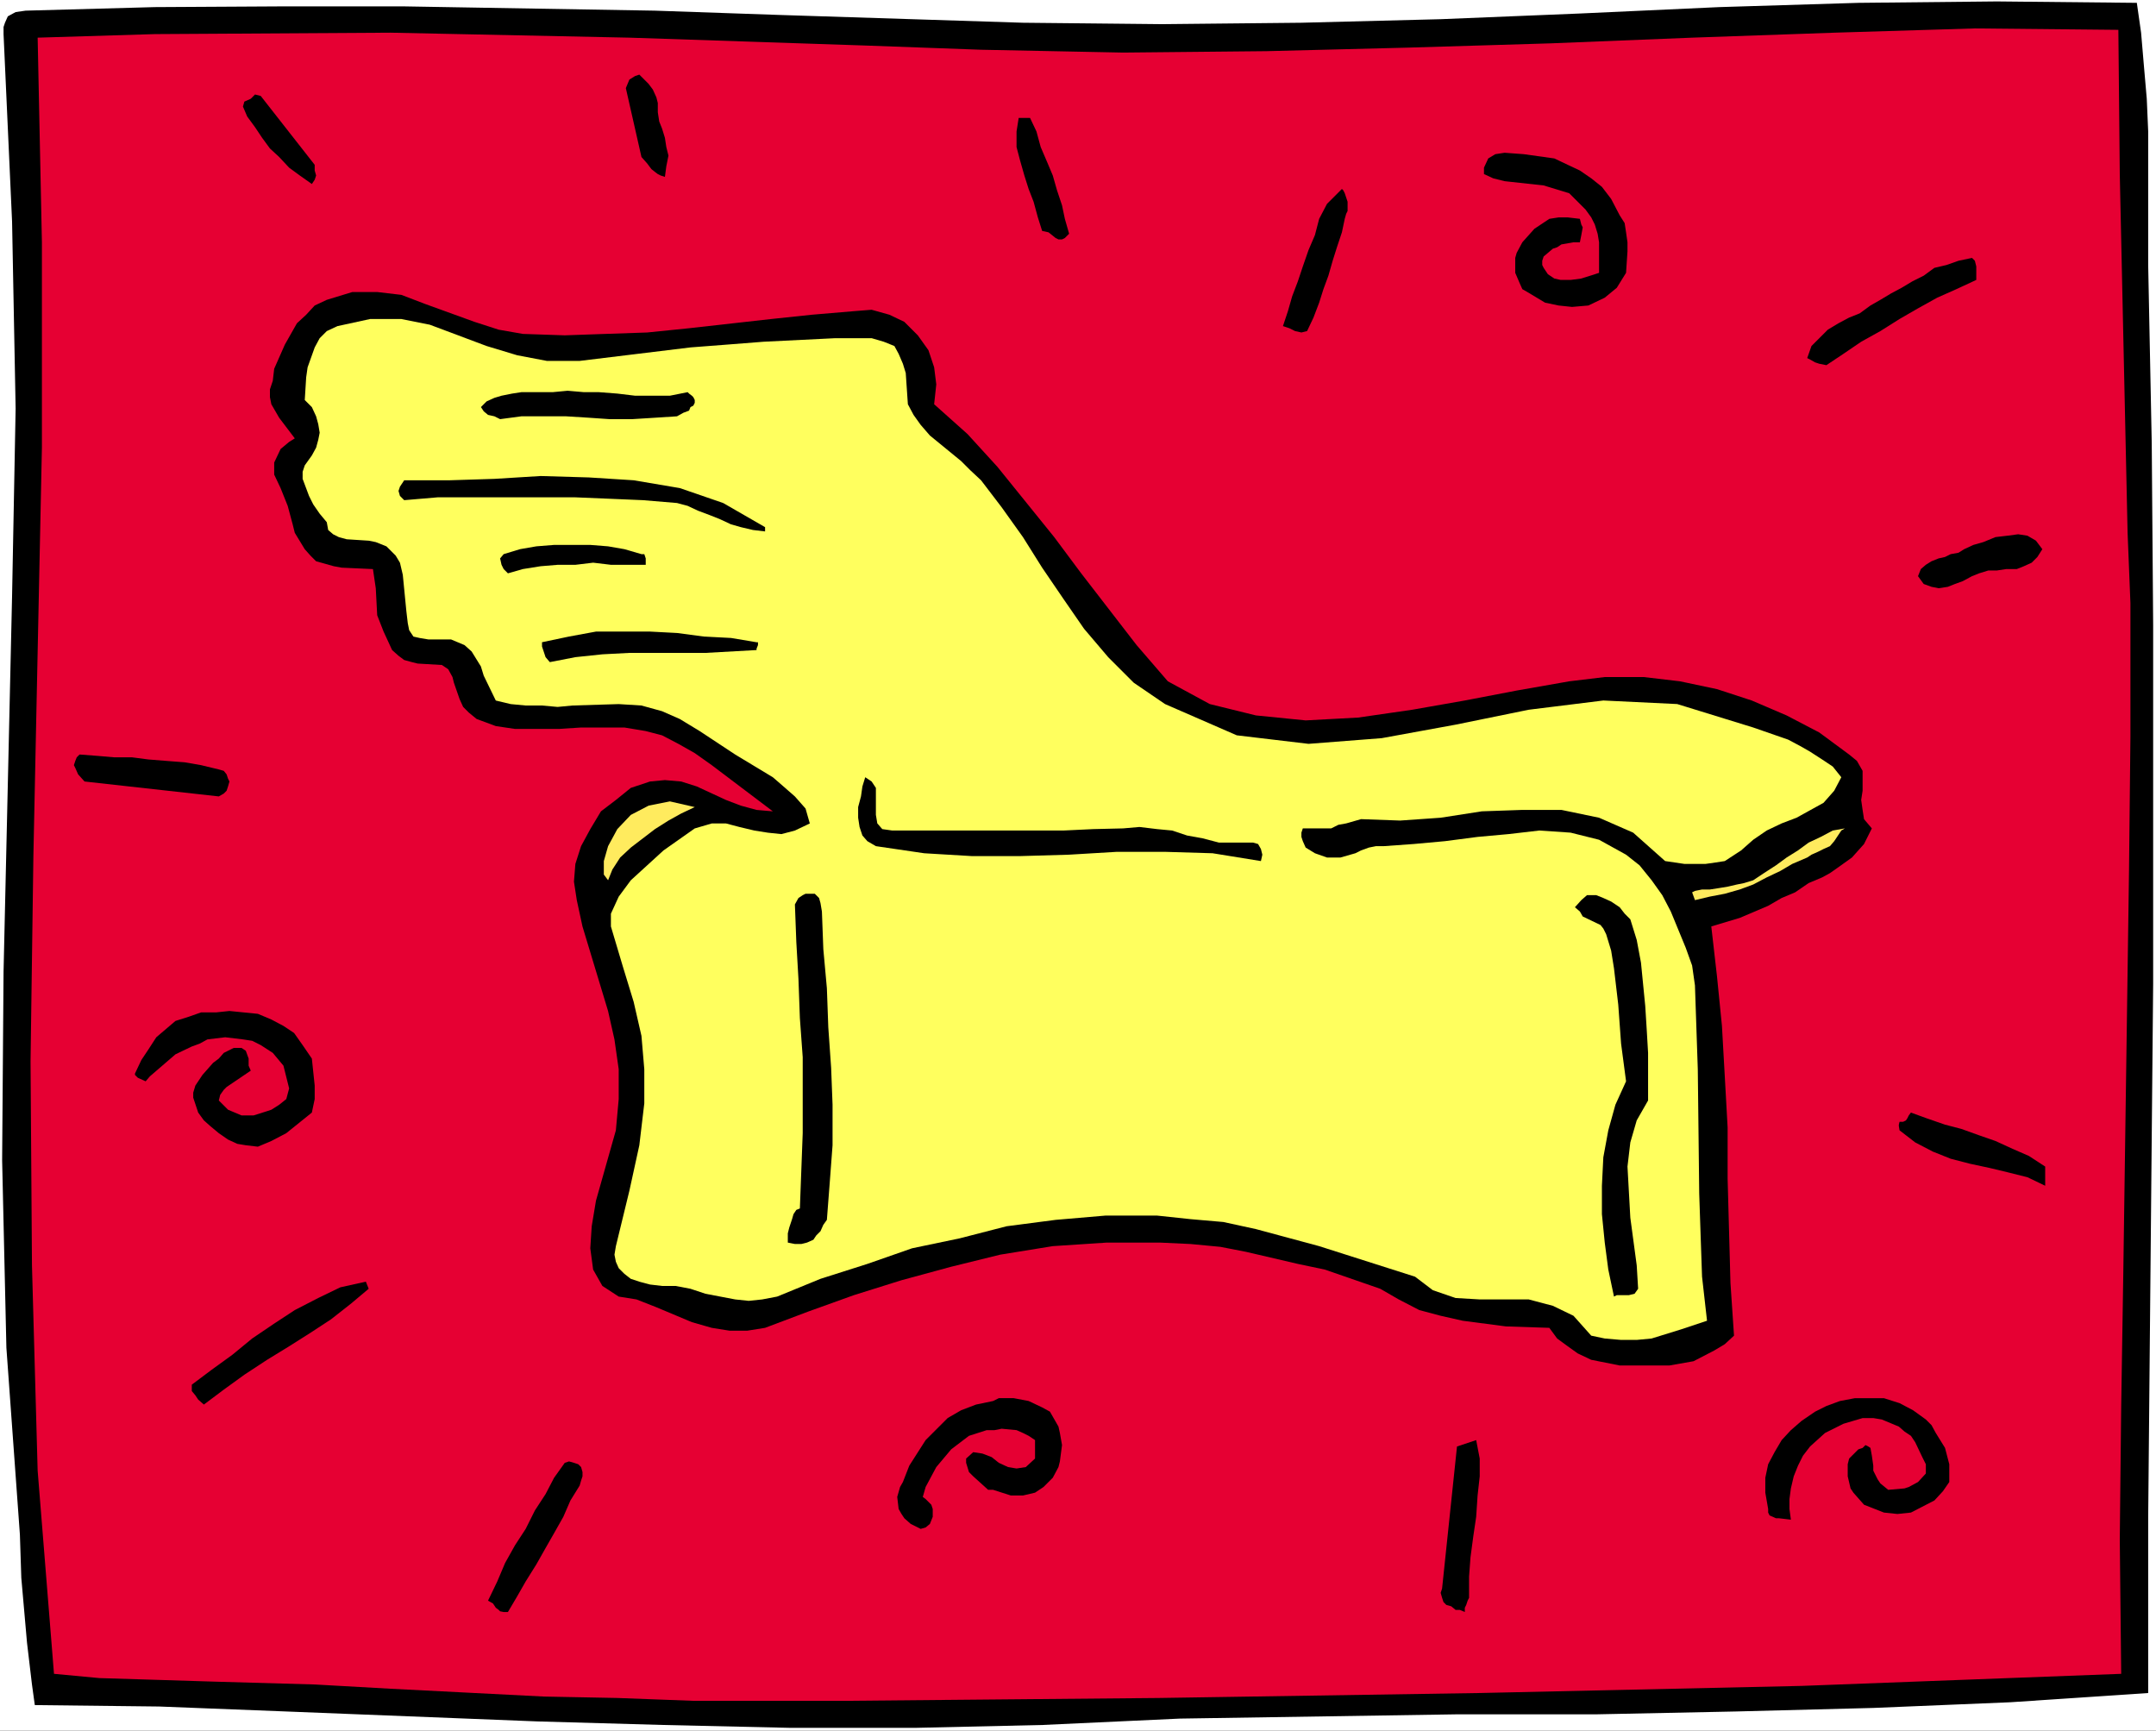
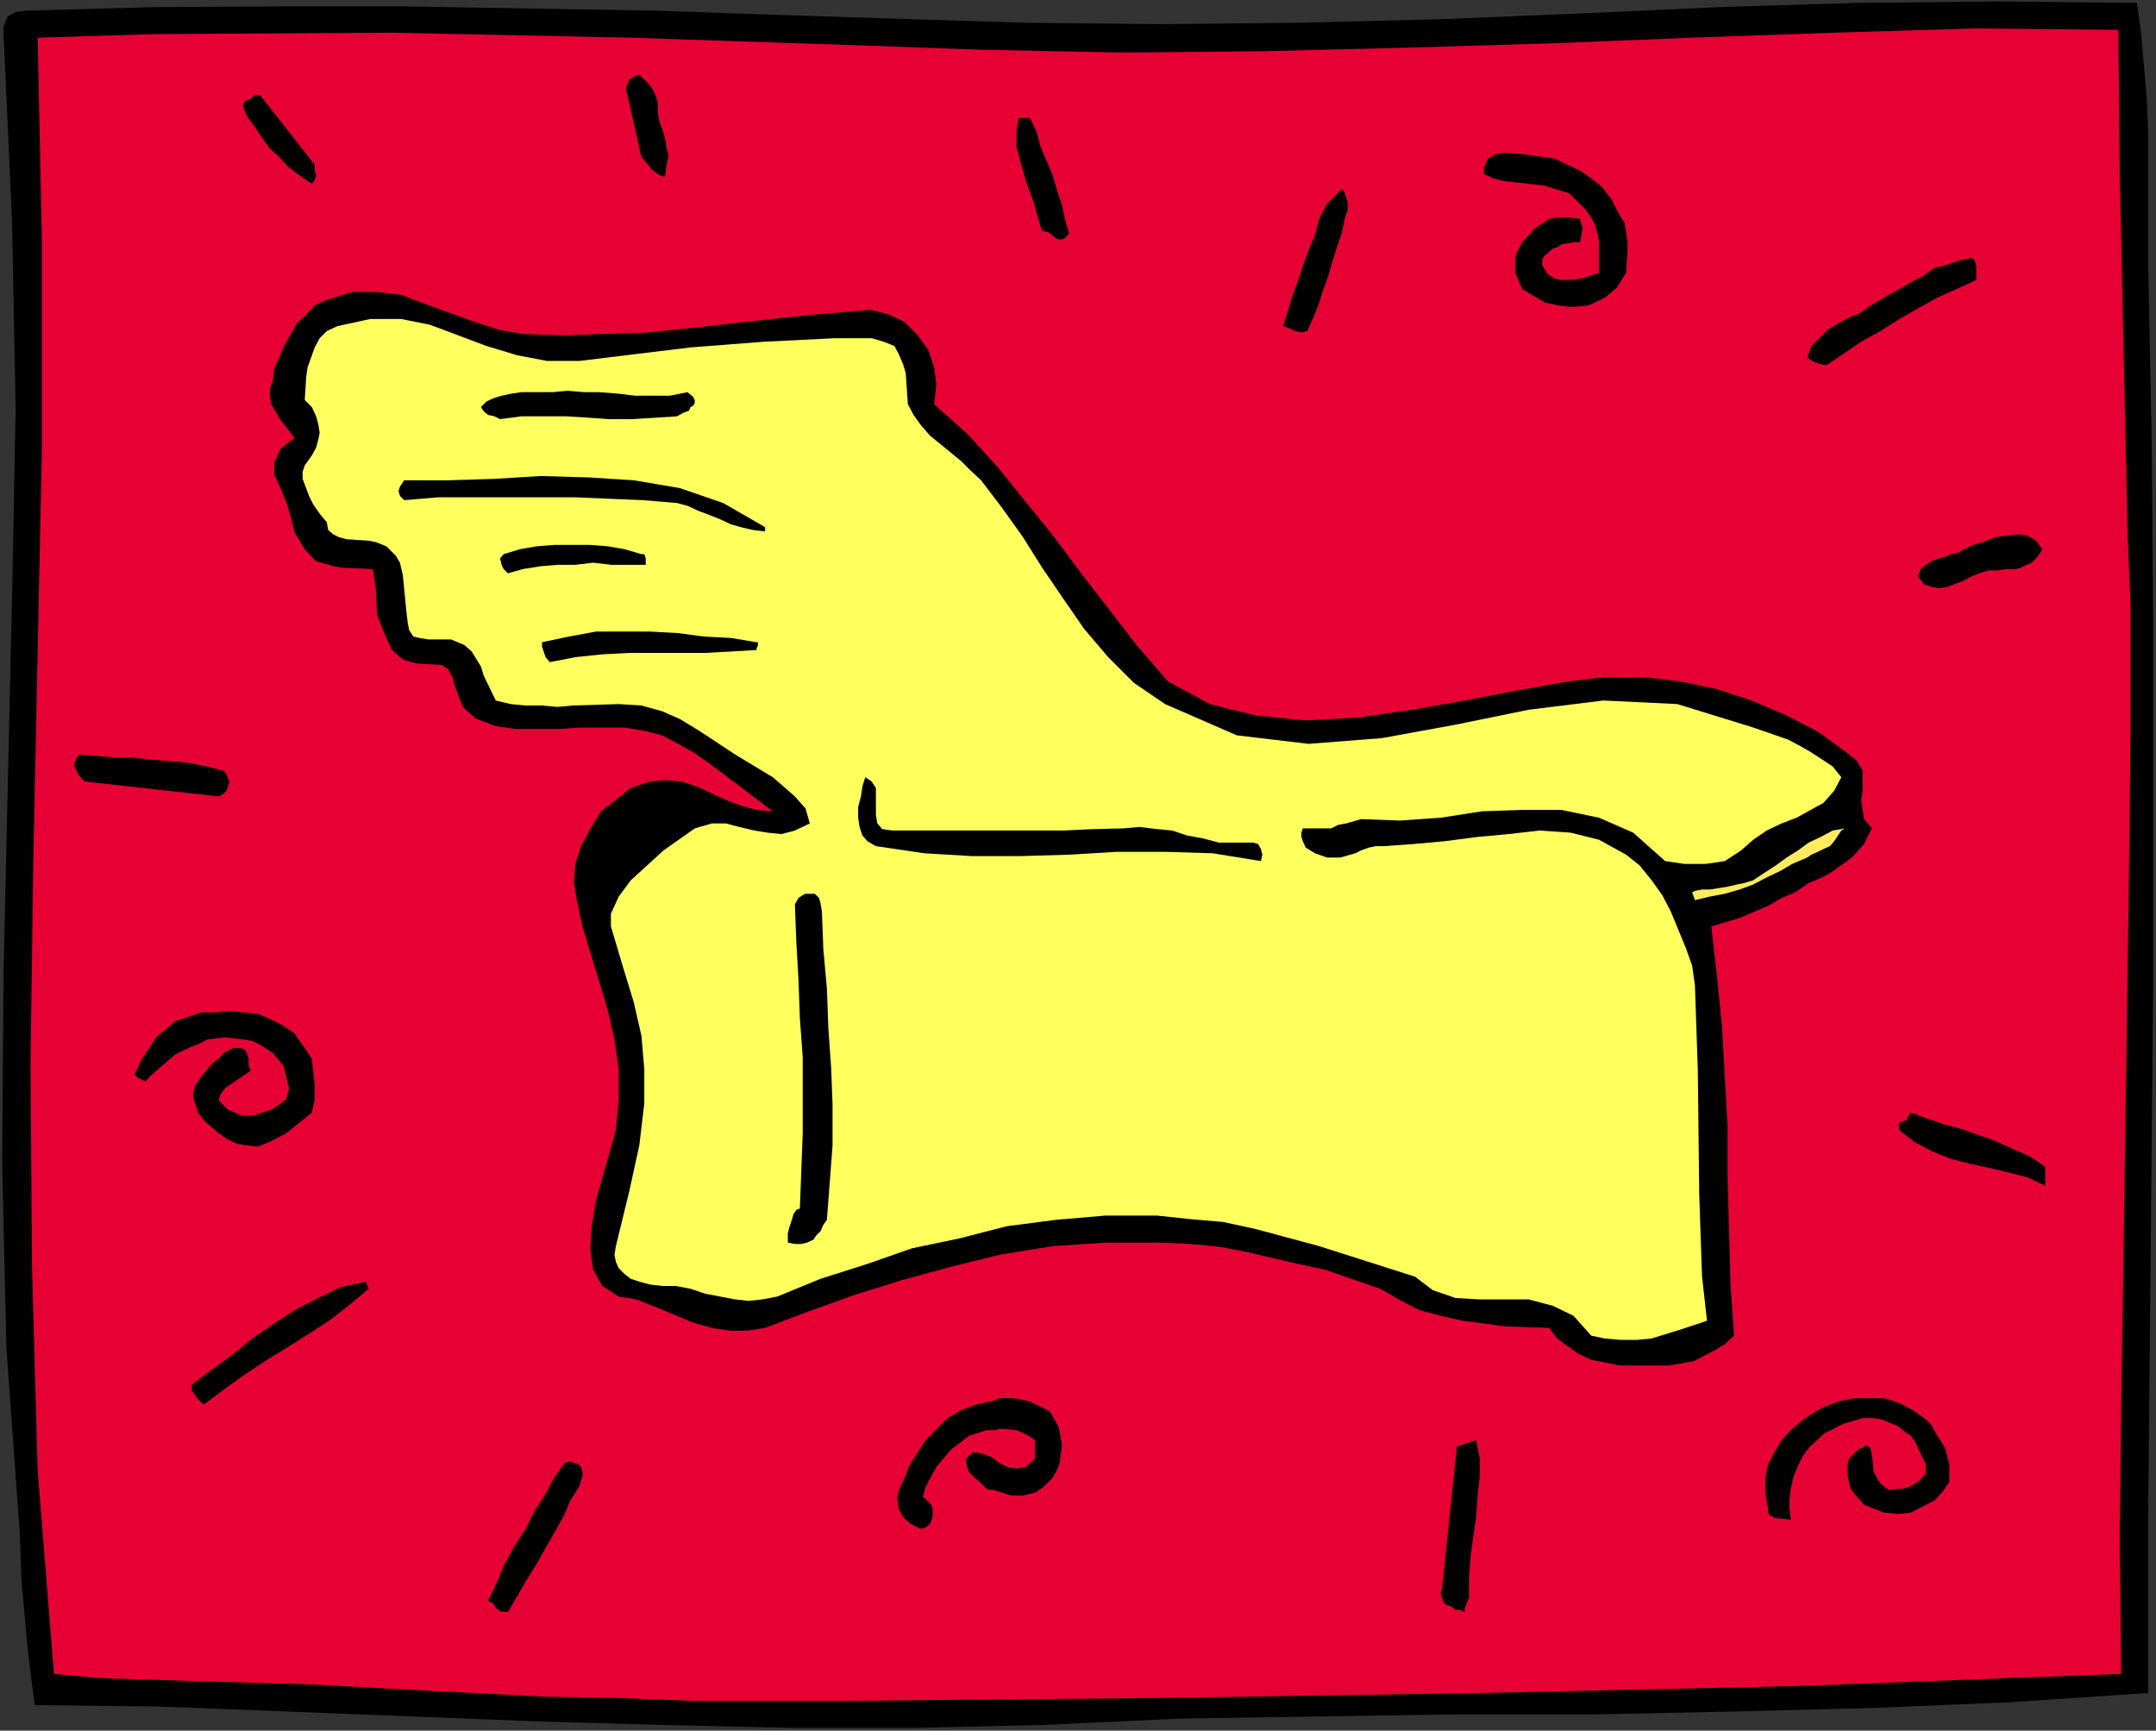
<svg xmlns="http://www.w3.org/2000/svg" xmlns:ns1="http://sodipodi.sourceforge.net/DTD/sodipodi-0.dtd" xmlns:ns2="http://www.inkscape.org/namespaces/inkscape" version="1.0" width="129.766mm" height="104.156mm" id="svg29" ns1:docname="Dinosaur Bone 6.wmf">
  <rect width="100%" height="100%" fill="#333333" stroke="none" />
  <ns1:namedview id="namedview29" pagecolor="#ffffff" bordercolor="#000000" borderopacity="0.25" ns2:showpageshadow="2" ns2:pageopacity="0.0" ns2:pagecheckerboard="0" ns2:deskcolor="#d1d1d1" ns2:document-units="mm" />
  <defs id="defs1">
    <pattern id="WMFhbasepattern" patternUnits="userSpaceOnUse" width="6" height="6" x="0" y="0" />
  </defs>
-   <path style="fill:#ffffff;fill-opacity:1;fill-rule:evenodd;stroke:none" d="M 0,393.66 H 490.455 V 0 H 0 Z" id="path1" />
  <path style="fill:#000000;fill-opacity:1;fill-rule:evenodd;stroke:none" d="m 486.092,0.646 0.97,6.787 0.646,7.595 0.646,7.434 0.323,7.434 v 22.947 7.434 l 0.808,40.562 0.323,41.208 v 81.77 l -1.131,121.524 v 39.754 l -31.35,2.101 -31.189,1.293 -31.35,0.808 -31.674,0.646 h -31.674 l -63.024,0.97 -31.35,1.454 -28.603,0.646 H 179.537 l -28.603,-0.646 -28.603,-0.808 -57.206,-2.262 -28.926,-1.131 L 7.918,387.843 7.272,383.156 6.141,373.622 4.848,358.916 4.525,349.058 1.454,306.557 0.485,263.895 0.808,221.07 1.778,178.408 2.747,135.583 3.555,92.921 2.747,50.42 0.808,7.757 V 6.141 L 1.131,5.171 1.778,3.717 3.555,2.747 5.818,2.424 35.229,1.616 63.832,1.454 h 28.118 l 57.045,0.97 28.118,0.97 55.59,1.778 31.674,0.323 31.674,-0.323 31.674,-0.808 31.674,-1.293 31.674,-1.454 31.674,-0.97 31.512,-0.323 z" id="path2" />
  <path style="fill:#e60033;fill-opacity:1;fill-rule:evenodd;stroke:none" d="m 481.891,6.787 0.323,32.805 1.778,81.609 0.646,15.998 v 30.381 l -0.323,30.543 -1.293,90.981 -0.485,30.704 -0.323,30.381 0.323,30.543 -72.72,2.747 -73.205,1.616 -73.043,1.131 -35.714,0.323 -35.39,0.323 H 174.689 157.721 l -17.291,-0.646 -16.645,-0.323 -34.906,-1.778 -17.291,-0.97 -22.786,-0.646 -15.675,-0.485 L 22.624,381.702 12.282,380.732 8.565,334.514 7.272,287.811 6.949,241.432 7.595,194.729 9.534,101.809 V 55.106 L 8.565,8.565 35.229,7.757 88.88,7.434 l 54.298,1.131 53.328,1.778 26.664,0.97 32.32,0.646 32.643,-0.323 32.32,-0.808 32.32,-0.97 32.158,-1.293 32.32,-1.131 31.997,-0.97 z" id="path3" />
  <path style="fill:#000000;fill-opacity:1;fill-rule:evenodd;stroke:none" d="m 149.641,23.432 v 2.101 l 0.323,2.101 0.646,1.616 0.646,2.101 0.323,2.101 0.485,1.939 -0.485,2.424 -0.323,2.424 -0.97,-0.323 -0.646,-0.323 -0.646,-0.485 -0.808,-0.646 -0.97,-1.293 -1.293,-1.454 -3.555,-15.675 0.808,-1.939 1.293,-0.808 0.97,-0.323 1.131,1.131 0.97,0.97 0.97,1.293 0.808,1.778 z" id="path4" />
  <path style="fill:#000000;fill-opacity:1;fill-rule:evenodd;stroke:none" d="m 71.589,37.491 v 1.293 l 0.323,1.131 -0.323,0.97 -0.646,0.97 -2.747,-1.939 -2.424,-1.778 -2.262,-2.424 -2.101,-1.939 -1.778,-2.424 -1.616,-2.424 -1.778,-2.424 -0.97,-2.262 0.323,-1.131 1.454,-0.646 0.97,-0.97 1.293,0.323 z" id="path5" />
  <path style="fill:#000000;fill-opacity:1;fill-rule:evenodd;stroke:none" d="m 234.32,26.826 1.454,3.07 0.97,3.555 1.454,3.394 1.293,3.07 0.97,3.394 1.131,3.394 0.646,3.07 0.97,3.394 -0.97,0.97 -0.646,0.323 h -0.808 l -0.646,-0.323 -1.616,-1.293 -1.454,-0.323 -0.97,-3.07 -0.97,-3.555 -1.131,-2.909 -0.97,-3.07 -0.97,-3.394 -0.808,-3.07 v -3.555 l 0.485,-3.07 z" id="path6" />
  <path style="fill:#000000;fill-opacity:1;fill-rule:evenodd;stroke:none" d="m 366.508,45.248 1.939,3.717 1.131,1.778 0.323,2.101 0.323,2.262 v 2.101 l -0.323,4.848 -2.101,3.394 -2.747,2.262 -3.717,1.778 -3.717,0.323 -3.07,-0.323 -3.07,-0.646 -4.04,-2.424 -1.131,-0.646 -0.646,-1.454 -0.97,-2.262 v -3.394 l 0.323,-1.131 1.293,-2.424 2.747,-3.07 3.394,-2.262 2.101,-0.323 h 2.101 l 2.747,0.323 0.323,1.293 0.323,0.646 -0.323,1.778 -0.323,1.616 h -1.454 l -2.747,0.485 -0.97,0.646 -0.97,0.323 -2.101,1.778 -0.323,0.97 v 0.97 l 0.323,0.646 0.97,1.454 1.454,0.97 1.454,0.323 h 2.262 l 2.424,-0.323 3.07,-0.97 0.97,-0.323 v -2.424 -2.424 -2.101 l -0.323,-1.939 -0.646,-2.101 -0.808,-1.616 -1.293,-1.778 -1.293,-1.293 -2.424,-2.424 -5.818,-1.778 -8.888,-0.97 -2.586,-0.646 -2.101,-0.97 v -1.454 l 0.97,-2.101 1.616,-0.97 2.101,-0.323 4.363,0.323 6.949,0.97 3.07,1.454 2.747,1.293 2.586,1.778 2.424,1.939 z" id="path7" />
  <path style="fill:#000000;fill-opacity:1;fill-rule:evenodd;stroke:none" d="m 305.908,49.773 -0.646,3.07 -1.131,3.394 -0.97,3.07 -0.97,3.394 -1.131,3.07 -0.97,3.07 -1.293,3.394 -1.454,3.07 -1.293,0.323 -1.454,-0.323 -1.293,-0.646 -1.454,-0.485 1.131,-3.394 0.97,-3.394 1.293,-3.394 1.131,-3.394 1.293,-3.717 1.454,-3.394 0.97,-3.717 1.778,-3.394 3.394,-3.394 0.323,0.323 0.323,0.646 0.323,0.97 0.323,0.97 v 1.131 0.97 l -0.323,0.646 z" id="path8" />
  <path style="fill:#000000;fill-opacity:1;fill-rule:evenodd;stroke:none" d="m 449.571,63.671 -4.525,2.101 -4.363,1.939 -4.363,2.424 -4.202,2.424 -4.363,2.747 -4.363,2.424 -4.04,2.747 -3.878,2.586 -1.616,-0.323 -0.97,-0.323 -1.131,-0.646 -0.646,-0.323 0.97,-2.747 1.778,-1.778 1.939,-1.939 2.424,-1.454 2.424,-1.293 2.424,-0.97 2.424,-1.778 2.262,-1.293 2.424,-1.454 2.424,-1.293 2.424,-1.454 2.586,-1.293 2.424,-1.778 2.747,-0.646 2.747,-0.97 3.07,-0.646 0.646,0.646 0.323,1.293 v 1.454 z" id="path9" />
  <path style="fill:#000000;fill-opacity:1;fill-rule:evenodd;stroke:none" d="m 464.599,124.918 -1.131,1.778 -1.293,1.293 -1.778,0.808 -1.616,0.646 h -2.424 l -2.101,0.323 h -1.939 l -2.101,0.646 -1.616,0.646 -2.101,1.131 -1.778,0.646 -1.616,0.646 -2.101,0.323 -1.616,-0.323 -1.778,-0.646 -1.293,-1.778 0.646,-1.616 1.131,-0.97 1.293,-0.808 1.616,-0.646 1.454,-0.323 1.293,-0.646 1.778,-0.323 1.293,-0.808 2.101,-0.97 2.262,-0.646 2.747,-1.131 2.747,-0.323 2.424,-0.323 2.101,0.323 1.939,1.131 z" id="path10" />
  <path style="fill:#000000;fill-opacity:1;fill-rule:evenodd;stroke:none" d="m 49.773,175.014 1.131,0.323 0.646,0.808 0.323,0.97 0.323,0.646 -0.323,1.131 -0.323,0.97 -0.646,0.646 -1.131,0.646 -30.542,-3.394 -1.454,-1.616 -0.646,-1.454 -0.323,-0.646 0.323,-0.97 0.323,-0.808 0.646,-0.646 4.202,0.323 3.717,0.323 h 4.04 l 3.717,0.485 4.04,0.323 4.202,0.323 3.717,0.646 z" id="path11" />
  <path style="fill:#000000;fill-opacity:1;fill-rule:evenodd;stroke:none" d="m 118.937,75.952 9.534,0.323 9.211,-0.323 9.534,-0.323 9.534,-0.97 18.746,-2.101 9.211,-0.97 9.534,-0.808 4.04,-0.323 4.04,1.131 3.394,1.616 3.07,3.07 2.424,3.394 1.293,3.878 0.485,3.878 -0.485,4.525 7.595,6.787 6.787,7.434 12.928,15.998 6.141,8.242 12.605,16.322 7.11,8.242 9.534,5.171 10.504,2.586 11.312,1.131 11.958,-0.646 12.282,-1.778 11.958,-2.101 11.797,-2.262 11.958,-2.101 8.08,-0.97 h 8.888 l 8.242,0.97 8.403,1.778 7.918,2.586 7.918,3.394 7.434,3.878 6.787,5.01 1.778,1.454 1.293,2.262 v 2.101 2.424 l -0.323,2.101 0.323,2.262 0.323,2.101 1.778,2.101 -0.808,1.616 -0.97,1.939 -2.747,3.07 -3.394,2.424 -1.616,1.131 -1.778,0.97 -3.07,1.293 -3.07,2.101 -3.07,1.293 -3.07,1.778 -6.464,2.747 -6.464,1.939 1.293,11.312 1.131,11.312 0.646,11.474 0.646,11.635 v 11.635 l 0.646,23.755 0.808,11.958 -2.101,1.939 -2.424,1.454 -4.686,2.424 -5.494,0.97 h -4.848 -3.394 -3.07 l -6.464,-1.293 -3.07,-1.454 -2.262,-1.616 -2.424,-1.778 -1.778,-2.424 -9.858,-0.323 -9.858,-1.293 -5.01,-1.131 -4.848,-1.293 -4.686,-2.424 -4.202,-2.424 -12.605,-4.363 -6.141,-1.293 -11.797,-2.747 -5.818,-1.131 -6.787,-0.646 -6.949,-0.323 h -12.12 l -12.282,0.808 -11.958,1.939 -11.15,2.747 -11.312,3.07 -10.827,3.394 -10.342,3.717 -9.858,3.717 -4.04,0.646 h -4.04 l -4.04,-0.646 -4.525,-1.293 -8.08,-3.394 -4.525,-1.778 -4.04,-0.646 -3.717,-2.424 -2.101,-3.717 -0.646,-4.848 0.323,-5.01 0.97,-5.818 4.525,-15.998 0.646,-7.11 v -6.787 l -0.97,-6.787 -1.454,-6.464 -5.818,-19.231 -1.293,-5.979 -0.646,-4.202 0.323,-4.04 1.293,-4.04 2.101,-3.878 2.424,-4.04 3.394,-2.586 3.394,-2.747 4.363,-1.454 3.394,-0.323 3.717,0.323 3.555,1.131 6.626,3.07 3.394,1.293 3.555,0.97 3.717,0.323 -13.898,-10.504 -3.878,-2.747 -3.717,-2.101 -3.717,-1.939 -3.717,-0.97 -4.848,-0.808 h -4.686 -5.171 l -5.01,0.323 h -4.848 -5.171 l -4.363,-0.646 -4.363,-1.616 -1.778,-1.454 -1.293,-1.293 -0.808,-1.778 -1.293,-3.717 -0.323,-1.293 -0.97,-1.778 -1.454,-0.97 -5.494,-0.323 -1.293,-0.323 -1.778,-0.485 -1.293,-0.97 -1.454,-1.293 -1.939,-4.202 -1.454,-3.717 -0.323,-6.141 -0.646,-4.363 -7.11,-0.323 -1.778,-0.323 -4.04,-1.131 -1.293,-1.293 -1.293,-1.454 -2.262,-3.717 -0.485,-1.939 -1.131,-4.202 -1.616,-4.04 -1.454,-3.07 v -1.293 -1.454 l 1.454,-3.07 1.939,-1.616 1.293,-0.808 -3.555,-4.686 -1.778,-3.07 -0.323,-1.616 v -1.778 l 0.646,-1.939 0.323,-2.747 2.424,-5.494 2.747,-4.848 2.101,-1.939 1.939,-2.101 2.747,-1.293 5.818,-1.778 h 5.656 l 5.494,0.646 5.494,2.101 11.15,4.04 5.494,1.778 z" id="path12" />
  <path style="fill:#ffff5e;fill-opacity:1;fill-rule:evenodd;stroke:none" d="m 131.865,82.093 25.21,-3.07 8.403,-0.646 8.242,-0.646 16.322,-0.808 h 8.242 l 2.747,0.808 2.424,0.97 0.97,1.778 0.97,2.262 0.646,2.101 0.485,7.11 1.293,2.424 1.616,2.262 2.101,2.424 7.11,5.818 2.101,2.101 2.424,2.262 4.686,6.141 4.848,6.787 4.363,6.949 4.848,7.11 4.686,6.787 5.494,6.464 5.818,5.818 7.11,4.848 16.322,7.11 16.322,1.939 16.645,-1.293 16.806,-3.07 16.645,-3.394 16.968,-2.101 16.806,0.808 17.291,5.333 7.918,2.747 2.747,1.454 2.262,1.293 2.747,1.778 2.424,1.616 1.939,2.424 -1.616,3.07 -2.424,2.747 -6.141,3.394 -3.394,1.293 -3.394,1.616 -3.07,2.101 -2.747,2.424 -3.717,2.424 -2.101,0.323 -2.262,0.323 h -2.424 -2.424 l -4.363,-0.646 -7.272,-6.464 -7.757,-3.394 -8.565,-1.778 h -8.888 l -9.211,0.323 -9.373,1.454 -9.211,0.646 -8.888,-0.323 -3.394,0.97 -1.778,0.323 -1.616,0.808 h -1.778 -1.293 -1.778 -1.616 l -0.323,0.97 v 0.97 l 0.323,0.97 0.646,1.454 2.101,1.293 2.747,0.97 h 1.293 1.778 l 3.394,-0.97 1.293,-0.646 1.778,-0.646 1.616,-0.323 h 1.778 l 6.787,-0.485 7.11,-0.646 7.434,-0.97 7.11,-0.646 6.949,-0.808 7.11,0.485 6.464,1.616 6.141,3.394 3.07,2.424 2.747,3.394 2.424,3.394 1.939,3.717 3.394,8.242 1.454,4.04 0.646,4.525 0.646,19.069 0.323,28.28 0.323,9.534 0.323,9.373 1.131,10.019 -5.818,1.939 -6.787,2.101 -3.394,0.323 h -3.555 l -3.717,-0.323 -3.07,-0.646 -4.04,-4.525 -4.686,-2.262 -5.494,-1.454 h -5.494 -5.656 l -5.494,-0.323 -5.171,-1.778 -4.04,-3.07 -21.816,-6.949 -14.382,-3.878 -7.434,-1.616 -7.434,-0.646 -7.595,-0.808 h -11.797 l -11.312,0.97 -11.15,1.454 -10.666,2.747 -10.827,2.262 -10.181,3.555 -10.666,3.394 -9.858,4.04 -3.394,0.646 -3.07,0.323 -3.07,-0.323 -6.787,-1.293 -3.394,-1.131 -3.394,-0.646 h -3.07 l -2.747,-0.323 -2.424,-0.646 -1.939,-0.646 -1.454,-1.131 -1.293,-1.293 -0.646,-1.454 -0.323,-1.616 0.323,-1.939 3.07,-12.605 2.262,-10.342 1.131,-9.534 v -7.757 l -0.646,-7.595 -1.778,-7.757 -2.424,-7.918 -2.747,-9.211 v -2.909 l 1.778,-3.878 2.747,-3.717 7.434,-6.787 7.11,-5.01 3.878,-1.131 h 3.232 l 3.07,0.808 3.394,0.808 3.07,0.485 3.07,0.323 3.07,-0.808 3.394,-1.616 -0.97,-3.394 -2.424,-2.747 -2.586,-2.262 -2.424,-2.101 -8.565,-5.171 -8.08,-5.333 -4.525,-2.747 -4.04,-1.778 -4.686,-1.293 -5.171,-0.323 -10.504,0.323 -3.394,0.323 -3.555,-0.323 h -3.717 l -3.394,-0.323 -3.394,-0.808 -2.747,-5.656 -0.646,-2.101 -2.101,-3.394 -1.616,-1.454 -3.07,-1.293 H 98.899 97.445 l -1.939,-0.323 -1.454,-0.323 -0.97,-1.454 -0.323,-1.616 -0.323,-2.747 -0.808,-8.242 -0.646,-2.747 -0.97,-1.616 -2.101,-2.101 -2.424,-0.97 -1.616,-0.323 -5.01,-0.323 -1.778,-0.485 -1.293,-0.646 -1.131,-0.97 -0.323,-1.778 -1.616,-1.939 -1.454,-2.101 -0.97,-1.939 -1.454,-3.878 v -1.616 l 0.485,-1.454 1.616,-2.262 0.97,-1.778 0.485,-1.778 0.323,-1.616 -0.323,-1.939 -0.485,-1.778 -0.97,-2.101 -1.616,-1.616 0.323,-5.171 0.323,-2.262 1.616,-4.525 1.131,-2.101 1.616,-1.616 2.424,-1.131 7.434,-1.616 h 7.11 l 6.464,1.293 6.464,2.424 6.464,2.424 6.949,2.101 6.787,1.293 z" id="path13" />
  <path style="fill:#000000;fill-opacity:1;fill-rule:evenodd;stroke:none" d="m 156.429,89.204 0.323,0.323 0.646,0.485 0.323,0.323 0.323,0.646 v 0.646 l -0.323,0.646 -0.646,0.323 -0.323,0.808 -1.293,0.485 -1.454,0.808 -5.01,0.323 -5.171,0.323 h -5.171 l -4.686,-0.323 -5.171,-0.323 h -5.01 -5.171 l -4.848,0.646 -1.293,-0.646 -1.454,-0.323 -0.97,-0.808 -0.646,-0.97 1.293,-1.293 1.778,-0.808 1.616,-0.485 2.424,-0.485 2.101,-0.323 h 2.424 2.262 2.424 l 3.394,-0.323 3.717,0.323 h 3.394 l 4.202,0.323 4.04,0.485 h 4.04 3.878 z" id="path14" />
  <path style="fill:#000000;fill-opacity:1;fill-rule:evenodd;stroke:none" d="m 174.043,119.908 v 0.97 l -2.747,-0.323 -2.747,-0.646 -2.262,-0.646 -2.424,-1.131 -2.424,-0.97 -2.586,-0.97 -2.424,-1.131 -2.424,-0.646 -7.757,-0.646 -7.595,-0.323 -7.757,-0.323 h -7.918 -7.757 -7.918 -7.757 l -7.595,0.646 -0.97,-0.97 -0.323,-1.131 0.323,-0.97 0.97,-1.454 h 10.342 l 10.181,-0.323 10.504,-0.646 10.989,0.323 10.181,0.646 10.504,1.778 9.858,3.394 z" id="path15" />
  <path style="fill:#000000;fill-opacity:1;fill-rule:evenodd;stroke:none" d="m 146.894,128.473 h -4.04 -3.878 l -4.04,-0.485 -4.04,0.485 h -4.04 l -3.878,0.323 -4.04,0.646 -3.394,0.97 -0.97,-0.97 -0.485,-0.97 -0.323,-1.454 0.808,-0.97 3.717,-1.131 3.717,-0.646 4.04,-0.323 h 4.202 4.04 l 4.04,0.323 3.717,0.646 3.878,1.131 h 0.646 l 0.323,0.97 v 0.646 z" id="path16" />
  <path style="fill:#000000;fill-opacity:1;fill-rule:evenodd;stroke:none" d="m 172.104,146.087 h 0.323 v 0.646 l -0.323,0.808 v 0.323 l -5.818,0.323 -5.818,0.323 h -5.818 -5.656 -5.818 l -6.141,0.323 -6.141,0.646 -5.818,1.131 -0.97,-1.131 -0.323,-0.97 -0.485,-1.454 v -0.97 l 6.141,-1.293 6.141,-1.131 h 6.141 6.141 l 6.141,0.323 6.141,0.808 6.141,0.323 z" id="path17" />
  <path style="fill:#000000;fill-opacity:1;fill-rule:evenodd;stroke:none" d="m 202.969,188.912 h 5.818 6.464 6.141 6.949 6.787 6.787 l 6.787,-0.323 6.787,-0.162 3.717,-0.323 4.04,0.485 3.394,0.323 3.394,1.131 3.555,0.646 3.717,0.97 h 3.394 4.363 l 1.131,0.323 0.646,1.131 0.323,1.293 -0.323,1.454 -10.989,-1.778 -10.827,-0.323 h -10.989 l -10.827,0.646 -11.15,0.323 h -10.989 l -10.827,-0.646 -10.989,-1.616 -1.939,-1.131 -1.131,-1.293 -0.646,-1.939 -0.323,-2.101 v -2.424 l 0.646,-2.424 0.323,-2.262 0.646,-2.101 1.454,0.97 0.97,1.454 v 1.939 2.424 1.778 l 0.323,1.939 1.131,1.293 z" id="path18" />
-   <path style="fill:#ffeb5e;fill-opacity:1;fill-rule:evenodd;stroke:none" d="m 158.045,183.579 -3.07,1.454 -2.909,1.616 -3.07,1.939 -2.747,2.101 -2.747,2.101 -2.424,2.262 -1.778,2.747 -0.97,2.424 -0.97,-1.293 v -3.07 l 0.97,-3.394 2.101,-3.878 3.07,-3.232 4.04,-2.101 4.848,-0.97 z" id="path19" />
  <path style="fill:#ffeb5e;fill-opacity:1;fill-rule:evenodd;stroke:none" d="m 411.11,195.052 -3.394,1.454 -2.747,1.616 -3.07,1.454 -3.07,1.616 -3.07,1.131 -3.394,0.97 -3.394,0.646 -3.394,0.808 -0.646,-1.778 0.646,-0.323 1.616,-0.323 h 1.778 l 2.101,-0.323 1.939,-0.323 2.101,-0.485 1.616,-0.323 2.101,-0.646 2.424,-1.616 2.747,-1.778 2.424,-1.778 2.586,-1.616 2.424,-1.778 2.747,-1.293 2.747,-1.454 2.747,-0.485 -0.808,0.485 -0.97,1.454 -0.646,0.97 -0.97,1.131 -1.454,0.646 -1.293,0.646 -1.454,0.646 z" id="path20" />
  <path style="fill:#000000;fill-opacity:1;fill-rule:evenodd;stroke:none" d="m 186.971,207.334 0.323,8.565 0.808,8.888 0.323,8.888 0.646,9.211 0.323,8.403 v 9.211 l -0.646,8.565 -0.646,8.403 -0.808,1.131 -0.646,1.454 -0.97,0.97 -0.646,0.97 -1.454,0.646 -1.293,0.323 h -1.454 l -1.616,-0.323 v -0.97 -1.131 l 0.323,-1.293 0.323,-0.97 0.323,-0.97 0.323,-1.131 0.646,-0.97 0.808,-0.323 0.323,-8.565 0.323,-8.565 v -8.403 -8.888 l -0.646,-8.888 -0.323,-8.888 -0.485,-8.403 -0.323,-8.565 0.808,-1.454 0.97,-0.646 0.646,-0.323 h 1.454 0.646 l 0.97,0.97 0.323,1.131 z" id="path21" />
-   <path style="fill:#000000;fill-opacity:1;fill-rule:evenodd;stroke:none" d="m 370.872,209.112 1.454,4.686 0.97,5.171 0.97,9.858 0.323,5.171 0.323,5.494 v 10.827 l -2.586,4.525 -1.454,5.01 -0.646,5.494 0.646,11.635 1.454,10.827 0.323,5.333 -0.808,1.131 -1.293,0.323 h -2.747 l -0.646,0.323 -1.293,-6.141 -0.808,-6.141 -0.646,-6.464 v -6.464 l 0.323,-6.464 1.131,-6.141 1.616,-5.818 2.424,-5.333 -1.131,-8.565 -0.646,-8.888 -0.97,-8.242 -0.646,-4.04 -1.131,-3.717 -0.646,-1.293 -0.646,-0.808 -4.04,-1.939 -0.646,-1.131 -1.131,-0.97 1.454,-1.616 1.293,-1.131 h 2.101 l 1.616,0.646 1.778,0.808 1.939,1.293 1.131,1.454 z" id="path22" />
  <path style="fill:#000000;fill-opacity:1;fill-rule:evenodd;stroke:none" d="m 70.942,240.786 0.646,6.141 v 1.293 1.778 l -0.646,3.07 -5.818,4.686 -3.394,1.778 -3.07,1.293 -2.747,-0.323 -1.939,-0.323 -2.101,-0.97 -2.101,-1.454 -1.939,-1.616 -1.454,-1.293 -1.293,-1.778 -1.131,-3.394 v -1.131 l 0.485,-1.616 1.616,-2.424 2.424,-2.747 1.293,-0.97 1.131,-1.293 2.262,-1.131 h 1.778 l 0.97,0.646 0.646,1.778 v 1.616 l 0.485,1.131 -5.494,3.717 -0.646,0.646 -0.808,1.131 -0.323,1.293 2.101,2.101 3.07,1.293 h 2.747 l 3.07,-0.97 0.97,-0.323 1.778,-1.131 1.616,-1.293 0.646,-2.424 -0.323,-1.293 -0.97,-3.878 -2.424,-2.909 -2.747,-1.778 -1.939,-0.97 -2.101,-0.323 -4.04,-0.485 -4.04,0.485 -1.778,0.97 -1.778,0.646 -3.717,1.778 -5.818,5.01 -0.97,1.131 -1.778,-0.808 -0.646,-0.646 v -0.323 l 1.454,-3.07 1.616,-2.424 1.778,-2.747 4.363,-3.717 3.07,-0.97 2.747,-0.97 h 3.394 l 3.07,-0.323 6.464,0.646 3.07,1.293 2.747,1.454 2.424,1.616 1.939,2.747 z" id="path23" />
  <path style="fill:#000000;fill-opacity:1;fill-rule:evenodd;stroke:none" d="m 465.246,265.349 v 0.97 0.97 1.131 1.293 l -4.04,-1.939 -4.525,-1.131 -4.04,-0.97 -4.525,-0.97 -4.363,-1.131 -4.04,-1.616 -4.04,-2.101 -3.555,-2.747 -0.162,-0.97 v -0.323 l 0.162,-0.646 h 0.808 l 0.646,-0.323 0.323,-0.485 0.323,-0.646 0.485,-0.646 3.555,1.293 4.202,1.454 3.717,0.97 4.04,1.454 3.717,1.293 3.878,1.778 3.717,1.616 z" id="path24" />
-   <path style="fill:#000000;fill-opacity:1;fill-rule:evenodd;stroke:none" d="m 83.87,293.144 -4.04,3.394 -4.525,3.555 -4.686,3.07 -4.848,3.07 -5.01,3.07 -5.171,3.394 -4.686,3.394 -4.525,3.394 -1.293,-1.131 -0.646,-0.97 -0.808,-0.97 v -1.454 l 4.525,-3.394 4.686,-3.394 4.525,-3.717 5.01,-3.394 4.686,-3.07 5.333,-2.747 5.01,-2.424 5.818,-1.293 z" id="path25" />
+   <path style="fill:#000000;fill-opacity:1;fill-rule:evenodd;stroke:none" d="m 83.87,293.144 -4.04,3.394 -4.525,3.555 -4.686,3.07 -4.848,3.07 -5.01,3.07 -5.171,3.394 -4.686,3.394 -4.525,3.394 -1.293,-1.131 -0.646,-0.97 -0.808,-0.97 v -1.454 l 4.525,-3.394 4.686,-3.394 4.525,-3.717 5.01,-3.394 4.686,-3.07 5.333,-2.747 5.01,-2.424 5.818,-1.293 " id="path25" />
  <path style="fill:#000000;fill-opacity:1;fill-rule:evenodd;stroke:none" d="m 438.097,322.879 1.293,1.293 0.97,1.778 2.101,3.394 0.97,3.717 v 2.101 1.939 l -1.454,2.101 -1.939,2.101 -5.333,2.747 -3.07,0.323 -3.07,-0.323 -4.525,-1.778 -2.424,-2.747 -0.646,-0.97 -0.646,-2.747 v -2.747 l 0.323,-1.293 0.646,-0.646 1.454,-1.454 0.97,-0.323 0.646,-0.646 0.646,0.323 0.485,0.323 0.323,1.778 0.323,2.262 v 1.131 l 0.97,1.939 0.646,0.97 1.778,1.454 3.717,-0.323 0.97,-0.323 2.101,-1.131 1.778,-1.939 v -2.101 l -0.808,-1.616 -1.616,-3.394 -0.97,-1.454 -1.454,-0.97 -1.293,-1.131 -3.878,-1.616 -1.939,-0.323 h -2.424 l -4.363,1.293 -4.202,2.101 -3.394,3.07 -1.616,2.101 -1.131,2.262 -0.97,2.424 -0.646,2.747 -0.323,2.424 v 2.262 l 0.323,2.424 -2.747,-0.323 h -0.646 l -1.454,-0.646 -0.323,-0.646 v -0.808 l -0.646,-3.717 v -3.394 l 0.646,-3.07 1.454,-2.747 1.616,-2.747 2.101,-2.262 2.424,-2.101 3.07,-2.101 2.586,-1.293 3.07,-1.131 3.394,-0.646 h 3.555 3.07 l 3.555,1.131 3.07,1.616 z" id="path26" />
  <path style="fill:#000000;fill-opacity:1;fill-rule:evenodd;stroke:none" d="m 238.845,321.101 0.646,1.131 1.293,2.262 0.323,1.454 0.485,2.747 -0.485,3.717 -0.323,1.293 -1.293,2.424 -2.101,2.101 -1.939,1.293 -2.747,0.646 h -1.454 -1.293 l -4.04,-1.293 h -1.131 l -3.394,-3.07 -0.97,-0.97 -0.646,-2.101 v -0.97 l 1.616,-1.454 2.101,0.323 2.101,0.808 1.616,1.293 2.101,0.97 1.939,0.323 2.101,-0.323 2.101,-1.939 v -1.131 -3.07 l -1.454,-0.97 -1.293,-0.646 -1.454,-0.646 -3.394,-0.323 -1.616,0.323 h -1.778 l -4.04,1.293 -4.04,3.07 -3.394,4.04 -2.424,4.525 -0.646,2.262 0.646,0.485 1.293,1.293 0.323,0.97 v 1.778 l -0.646,1.616 -0.97,0.808 -1.131,0.323 -2.262,-1.131 -1.454,-1.293 -0.646,-0.97 -0.646,-1.131 -0.323,-2.747 0.646,-2.262 0.646,-1.131 1.454,-3.717 3.717,-5.818 5.01,-5.01 3.07,-1.778 3.394,-1.293 3.878,-0.808 1.293,-0.646 h 3.394 l 3.394,0.646 3.07,1.454 z" id="path27" />
  <path style="fill:#000000;fill-opacity:1;fill-rule:evenodd;stroke:none" d="m 334.188,363.441 -0.323,0.646 -0.323,0.97 -0.323,0.646 v 0.97 l -1.131,-0.485 h -0.97 l -0.97,-0.808 -1.131,-0.323 -0.646,-0.646 -0.323,-0.97 -0.323,-1.131 0.323,-0.97 3.394,-32.32 4.363,-1.454 0.808,4.202 v 4.04 l -0.485,4.363 -0.323,4.848 -0.646,4.363 -0.646,4.848 -0.323,4.363 z" id="path28" />
  <path style="fill:#000000;fill-opacity:1;fill-rule:evenodd;stroke:none" d="m 131.865,337.908 -2.101,3.394 -1.616,3.717 -2.101,3.717 -1.939,3.394 -2.101,3.717 -2.424,3.878 -1.939,3.394 -2.101,3.555 h -0.97 l -0.808,-0.162 -0.323,-0.323 -0.646,-0.485 -0.646,-0.97 -1.131,-0.646 2.101,-4.363 1.778,-4.202 2.262,-4.04 2.424,-3.717 2.101,-4.202 2.424,-3.717 1.939,-3.717 2.424,-3.394 0.97,-0.323 1.131,0.323 0.97,0.323 0.646,0.646 0.323,1.131 v 0.97 l -0.323,0.97 z" id="path29" />
</svg>